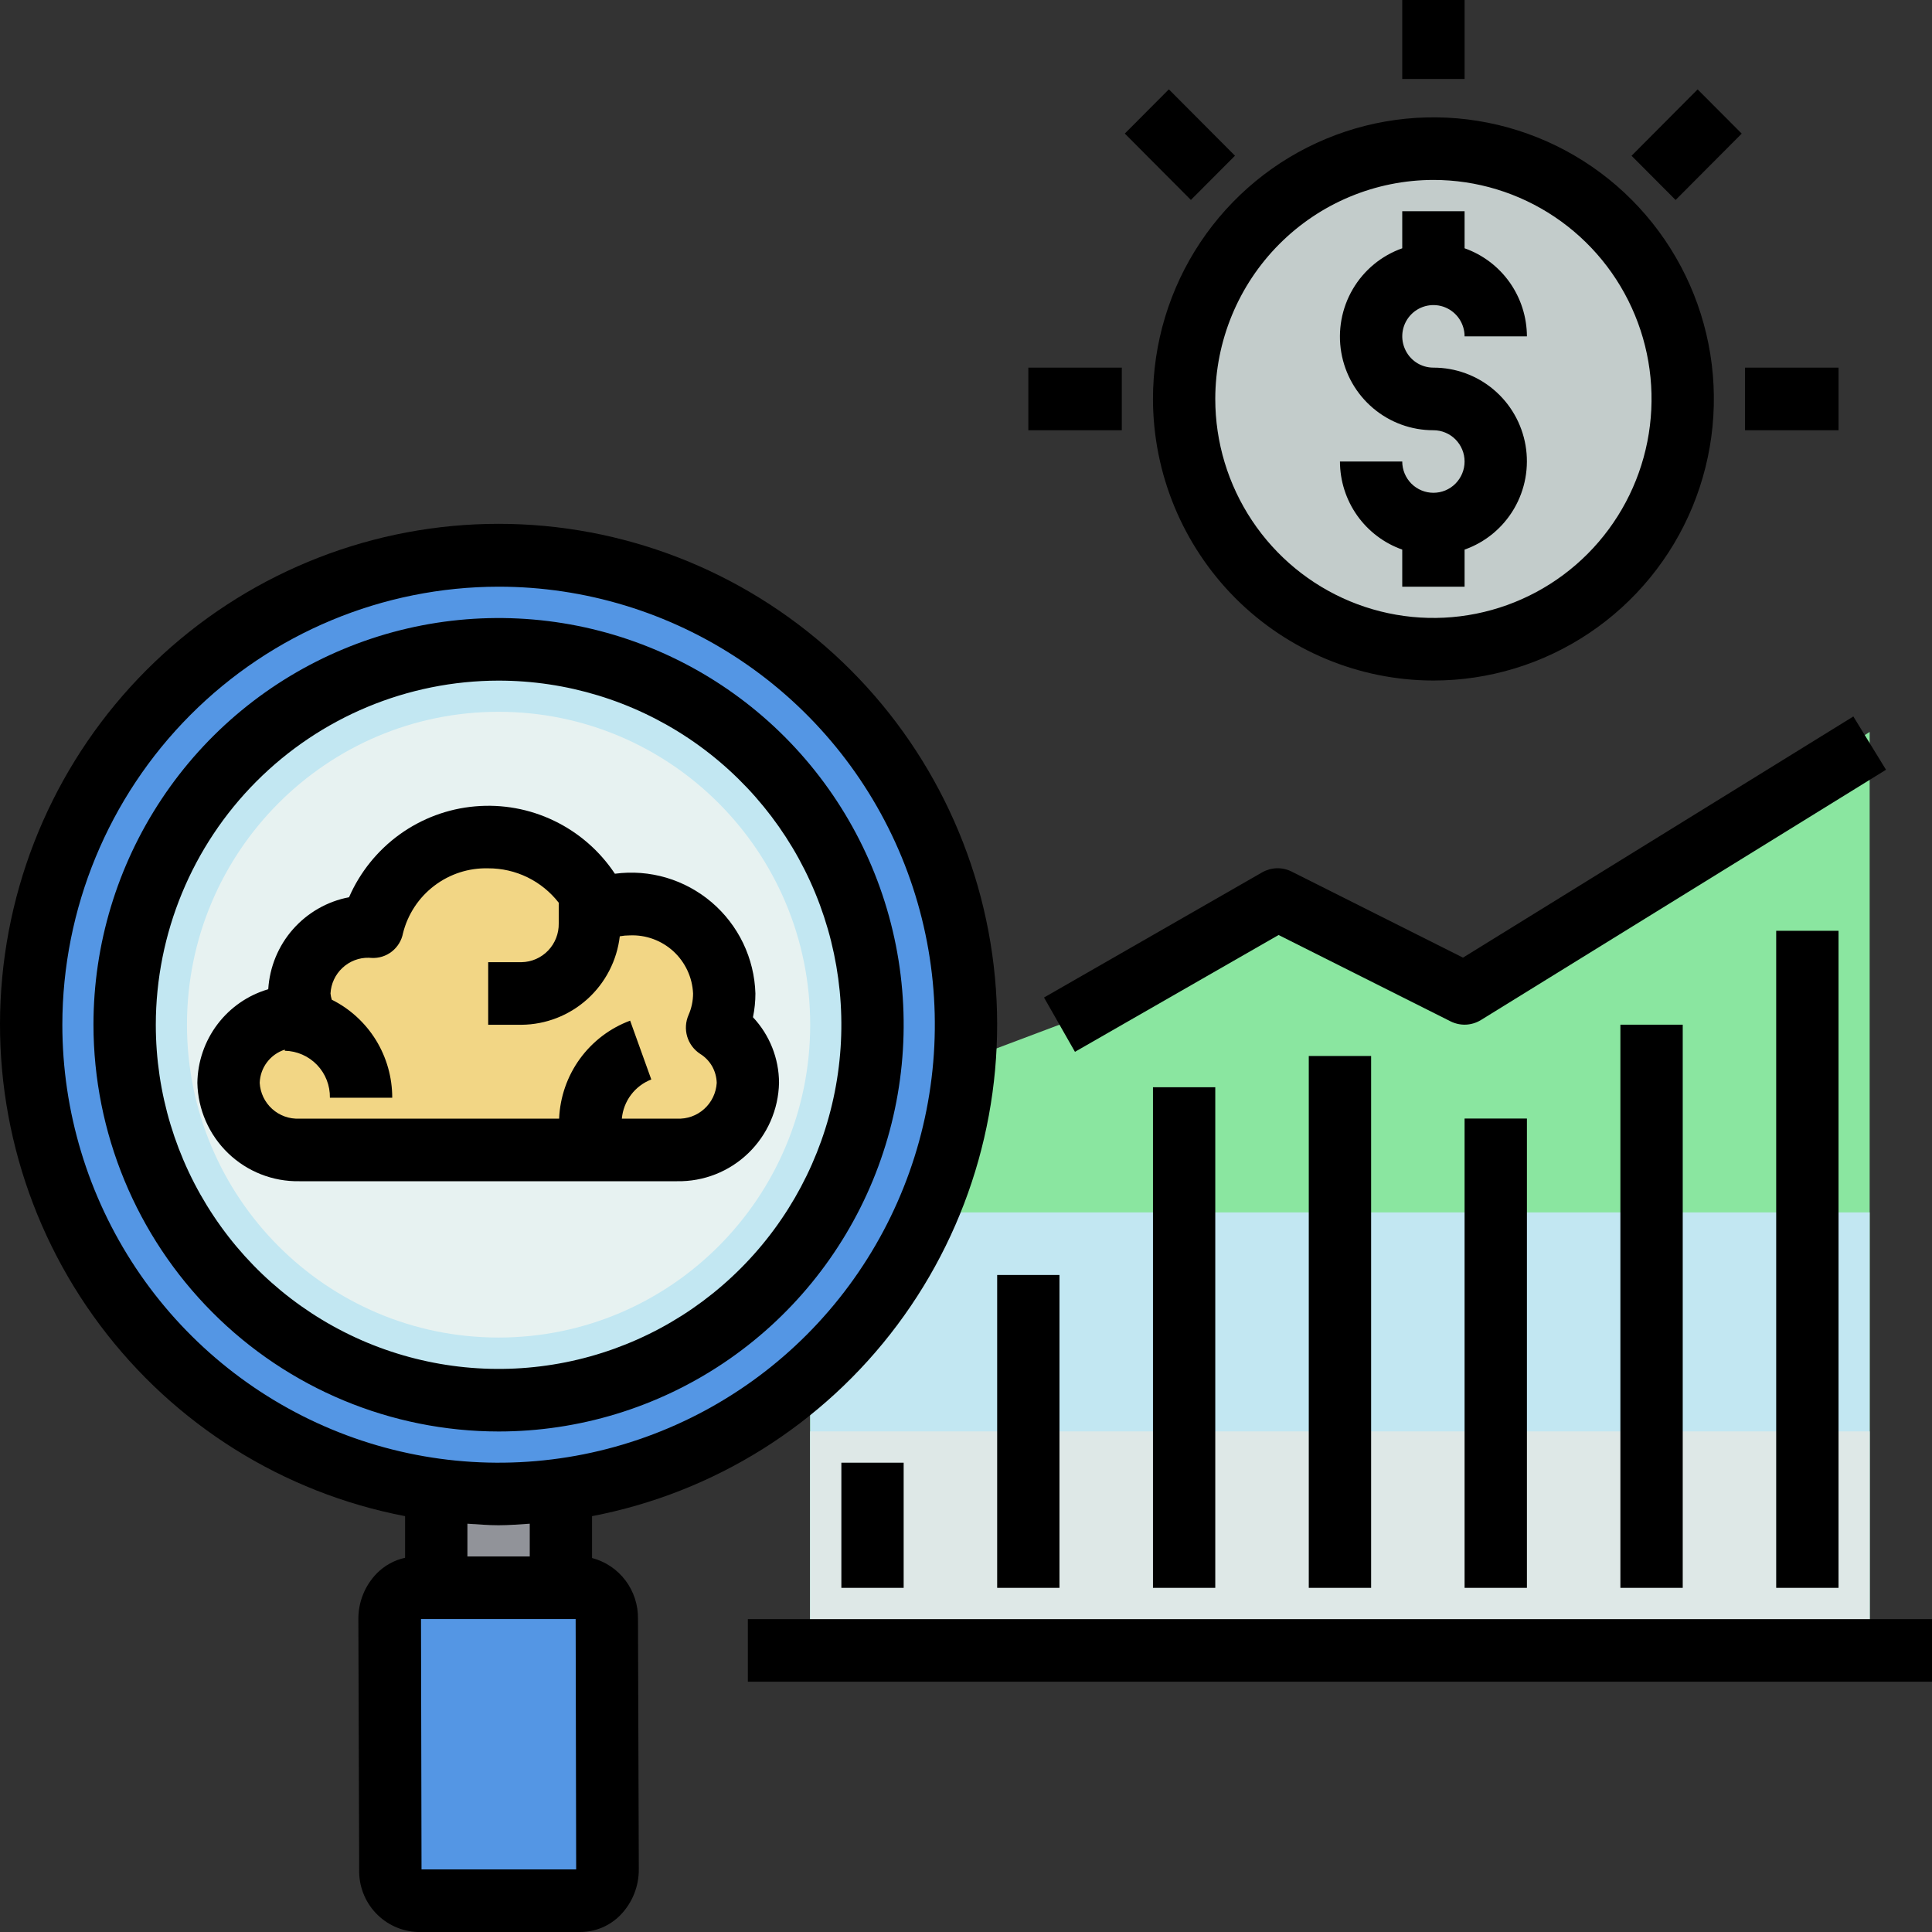
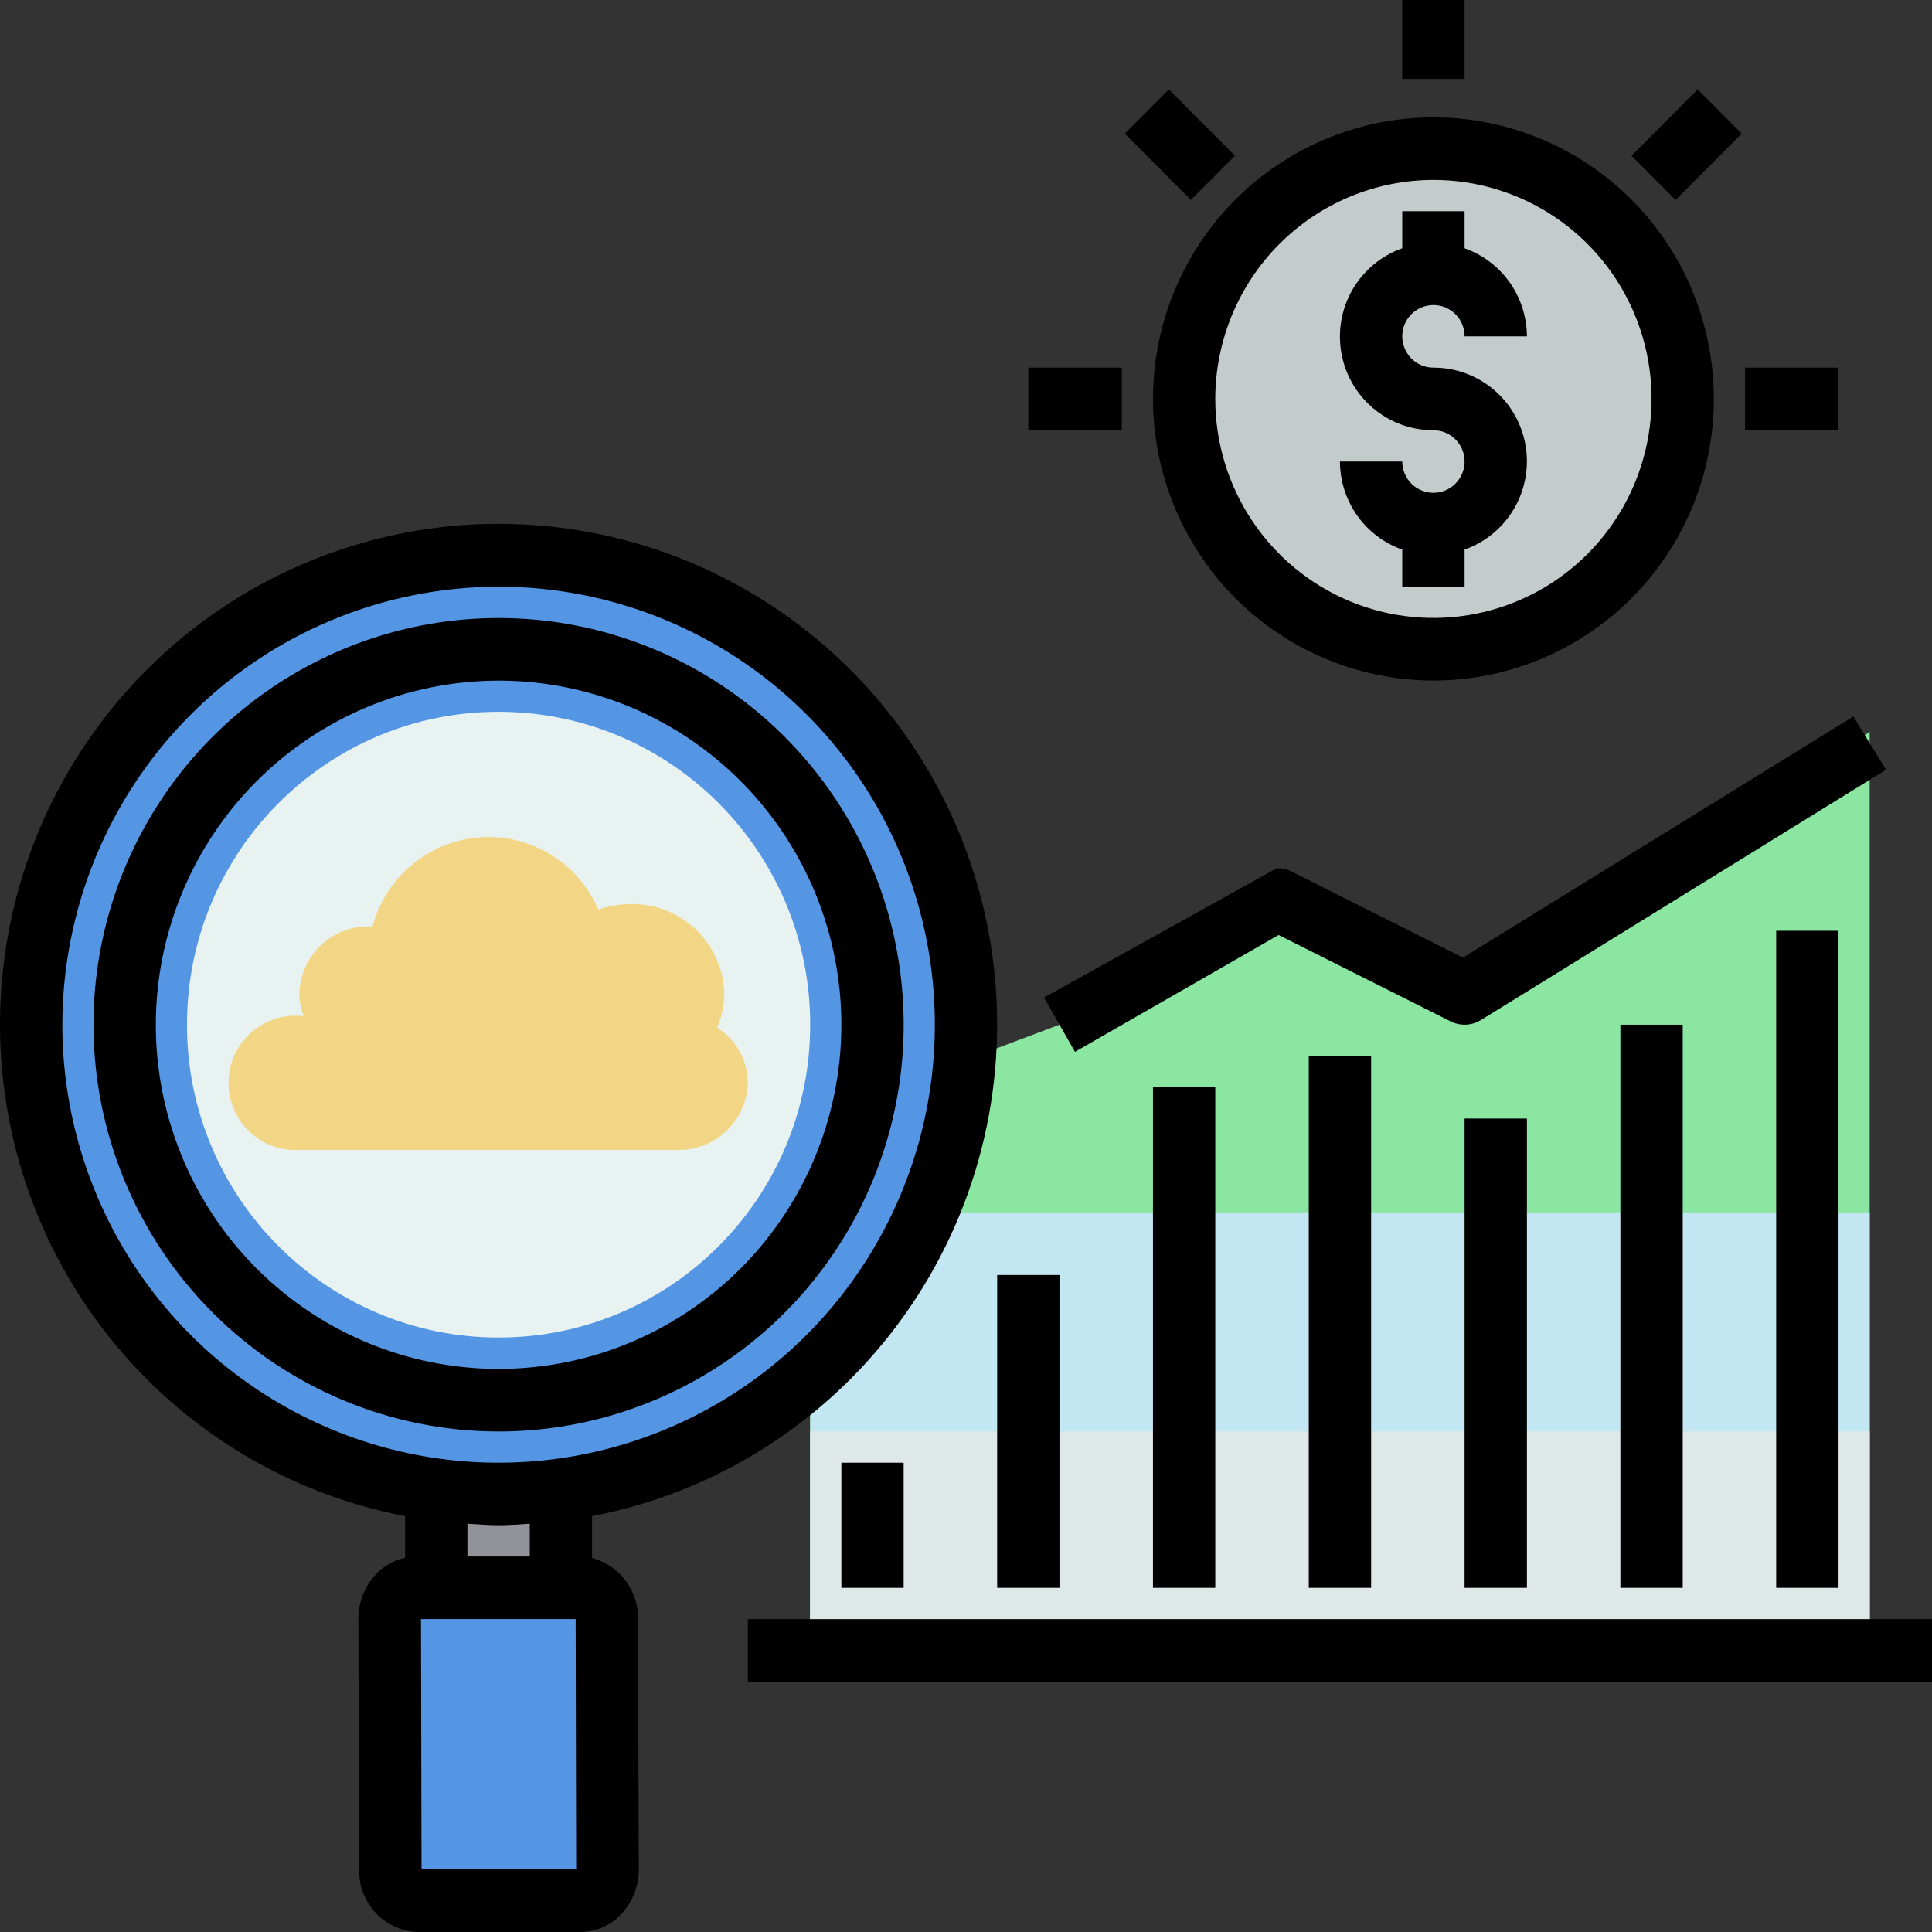
<svg xmlns="http://www.w3.org/2000/svg" width="45" height="45" viewBox="0 0 45 45" fill="none">
  <rect x="0" y="0" width="45" height="45" fill="#333333" stroke="none" />
  <path d="M34.113 23.138L29.758 20.952L24.677 23.867L18.871 26.053V38.441H43.548V17.048L34.113 23.138Z" fill="#8AE6A0" />
  <path d="M18.871 28.239H43.548V38.441H18.871V28.239Z" fill="#C2E7F2" />
  <path d="M18.871 33.34H43.548V38.441H18.871V33.34Z" fill="#DEE8E7" />
  <path d="M11.613 34.798C17.626 34.798 22.5 29.904 22.5 23.867C22.5 17.83 17.626 12.936 11.613 12.936C5.6 12.936 0.726 17.83 0.726 23.867C0.726 29.904 5.6 34.798 11.613 34.798Z" fill="#5496E4" />
-   <path d="M11.613 32.614C16.423 32.614 20.323 28.698 20.323 23.869C20.323 19.039 16.423 15.124 11.613 15.124C6.803 15.124 2.903 19.039 2.903 23.869C2.903 28.698 6.803 32.614 11.613 32.614Z" fill="#C2E7F2" />
  <path d="M11.613 31.154C15.621 31.154 18.871 27.891 18.871 23.867C18.871 19.842 15.621 16.579 11.613 16.579C7.604 16.579 4.355 19.842 4.355 23.867C4.355 27.891 7.604 31.154 11.613 31.154Z" fill="#E7F2F1" />
  <path d="M13.498 36.982H9.708C9.528 36.995 9.359 37.079 9.24 37.216C9.121 37.352 9.061 37.531 9.073 37.713L9.092 43.545C9.082 43.725 9.142 43.903 9.261 44.039C9.38 44.175 9.548 44.258 9.728 44.271H13.518C13.698 44.258 13.867 44.174 13.986 44.037C14.105 43.9 14.165 43.722 14.153 43.54L14.134 37.708C14.144 37.528 14.084 37.35 13.964 37.214C13.845 37.078 13.678 36.994 13.498 36.982Z" fill="#5496E4" />
  <path d="M10.161 34.798H13.065V36.982H10.161V34.798Z" fill="#919399" />
  <path d="M16.702 23.935C16.812 23.684 16.869 23.414 16.869 23.14C16.852 22.571 16.611 22.032 16.199 21.642C15.786 21.252 15.237 21.041 14.67 21.058C14.42 21.06 14.173 21.103 13.937 21.185C13.706 20.651 13.315 20.201 12.819 19.9C12.322 19.599 11.744 19.46 11.165 19.504C10.587 19.548 10.036 19.772 9.59 20.145C9.144 20.517 8.825 21.02 8.677 21.584C8.658 21.583 8.64 21.578 8.622 21.578C8.197 21.566 7.784 21.724 7.475 22.017C7.166 22.309 6.985 22.713 6.972 23.14C6.974 23.322 7.009 23.502 7.076 23.67C7.041 23.668 7.008 23.66 6.972 23.66C6.76 23.648 6.548 23.679 6.348 23.752C6.149 23.825 5.966 23.938 5.812 24.084C5.657 24.23 5.534 24.406 5.45 24.602C5.366 24.798 5.323 25.009 5.323 25.222C5.323 25.435 5.366 25.646 5.45 25.842C5.534 26.038 5.657 26.214 5.812 26.36C5.966 26.506 6.149 26.619 6.348 26.692C6.548 26.765 6.76 26.796 6.972 26.784H15.77C16.195 26.796 16.607 26.638 16.916 26.345C17.226 26.053 17.407 25.649 17.419 25.222C17.417 24.964 17.35 24.711 17.224 24.486C17.099 24.261 16.919 24.072 16.702 23.935Z" fill="#F2D685" />
  <path d="M33.387 15.122C36.594 15.122 39.194 12.512 39.194 9.292C39.194 6.072 36.594 3.462 33.387 3.462C30.18 3.462 27.581 6.072 27.581 9.292C27.581 12.512 30.18 15.122 33.387 15.122Z" fill="#C3CCCB" />
-   <path d="M15.77 27.513C16.387 27.524 16.984 27.29 17.429 26.86C17.874 26.431 18.132 25.841 18.145 25.222C18.144 24.653 17.926 24.107 17.538 23.693C17.576 23.511 17.595 23.326 17.595 23.14C17.583 22.734 17.485 22.335 17.31 21.969C17.134 21.603 16.884 21.279 16.576 21.016C16.267 20.753 15.907 20.558 15.519 20.443C15.131 20.329 14.723 20.297 14.322 20.351C13.969 19.82 13.481 19.394 12.907 19.118C12.334 18.841 11.697 18.726 11.064 18.782C10.431 18.837 9.824 19.064 9.308 19.436C8.792 19.809 8.385 20.314 8.13 20.898C7.623 20.995 7.164 21.258 6.823 21.645C6.482 22.033 6.28 22.524 6.248 23.041C5.777 23.179 5.362 23.465 5.065 23.858C4.768 24.251 4.604 24.729 4.597 25.222C4.61 25.841 4.868 26.431 5.313 26.86C5.758 27.289 6.355 27.524 6.972 27.513H15.77ZM6.049 25.222C6.055 25.048 6.114 24.88 6.219 24.742C6.324 24.603 6.469 24.5 6.634 24.448V24.474C6.917 24.48 7.187 24.598 7.384 24.803C7.581 25.008 7.689 25.283 7.684 25.568H9.136C9.136 25.093 9.004 24.628 8.756 24.225C8.507 23.822 8.151 23.496 7.728 23.285C7.713 23.238 7.703 23.189 7.698 23.14C7.71 22.912 7.81 22.698 7.977 22.543C8.143 22.388 8.363 22.303 8.59 22.308C8.612 22.31 8.635 22.311 8.649 22.312C8.821 22.322 8.991 22.27 9.127 22.163C9.262 22.057 9.355 21.905 9.387 21.735C9.497 21.295 9.754 20.905 10.115 20.631C10.476 20.356 10.918 20.213 11.371 20.225C11.688 20.224 12 20.295 12.285 20.434C12.57 20.573 12.819 20.776 13.014 21.026V21.509C13.018 21.744 12.929 21.971 12.767 22.14C12.605 22.309 12.383 22.407 12.149 22.411H11.371V23.869H12.149C12.715 23.864 13.259 23.651 13.68 23.272C14.101 22.892 14.37 22.372 14.436 21.808C14.513 21.794 14.591 21.787 14.67 21.787C15.044 21.771 15.409 21.905 15.685 22.158C15.961 22.412 16.126 22.765 16.143 23.14C16.143 23.312 16.107 23.483 16.038 23.64C15.968 23.799 15.957 23.977 16.006 24.143C16.056 24.309 16.162 24.451 16.307 24.546C16.422 24.617 16.518 24.716 16.586 24.834C16.653 24.952 16.69 25.086 16.694 25.222C16.68 25.455 16.576 25.673 16.403 25.829C16.23 25.986 16.002 26.067 15.77 26.055H14.484C14.502 25.854 14.576 25.662 14.697 25.501C14.818 25.34 14.982 25.216 15.17 25.143L14.677 23.773C14.208 23.947 13.801 24.257 13.506 24.663C13.212 25.069 13.044 25.553 13.023 26.055H6.972C6.74 26.067 6.512 25.985 6.339 25.829C6.166 25.673 6.062 25.455 6.049 25.222Z" fill="black" />
  <path d="M11.613 33.342C13.479 33.342 15.303 32.787 16.855 31.746C18.407 30.705 19.616 29.225 20.33 27.494C21.044 25.763 21.231 23.858 20.867 22.021C20.503 20.183 19.604 18.495 18.285 17.17C16.965 15.845 15.284 14.943 13.454 14.577C11.623 14.212 9.726 14.399 8.002 15.117C6.278 15.834 4.804 17.048 3.768 18.606C2.731 20.164 2.177 21.995 2.177 23.869C2.18 26.381 3.175 28.788 4.944 30.564C6.713 32.341 9.111 33.34 11.613 33.342ZM11.613 15.853C13.192 15.853 14.736 16.323 16.049 17.204C17.361 18.085 18.385 19.337 18.989 20.801C19.593 22.266 19.752 23.878 19.443 25.433C19.135 26.988 18.375 28.416 17.258 29.537C16.142 30.658 14.719 31.422 13.171 31.731C11.622 32.04 10.017 31.881 8.558 31.275C7.099 30.668 5.852 29.641 4.975 28.322C4.097 27.004 3.629 25.454 3.629 23.869C3.631 21.744 4.473 19.706 5.97 18.203C7.467 16.701 9.496 15.855 11.613 15.853Z" fill="black" />
  <path d="M9.435 35.314V36.284C9.185 36.338 8.955 36.465 8.775 36.648C8.498 36.933 8.344 37.316 8.347 37.715L8.366 43.547C8.356 43.92 8.494 44.283 8.749 44.555C9.004 44.827 9.356 44.987 9.728 45H13.518C13.692 44.999 13.864 44.964 14.024 44.897C14.184 44.829 14.329 44.73 14.451 44.605C14.728 44.32 14.882 43.937 14.879 43.538L14.86 37.706C14.865 37.384 14.762 37.069 14.569 36.812C14.375 36.555 14.101 36.371 13.79 36.289V35.314C16.63 34.77 19.165 33.182 20.9 30.861C22.636 28.54 23.446 25.652 23.174 22.763C22.902 19.873 21.566 17.19 19.428 15.237C17.29 13.284 14.504 12.201 11.613 12.201C8.722 12.201 5.936 13.284 3.798 15.237C1.66 17.19 0.324 19.873 0.052 22.763C-0.221 25.652 0.59 28.54 2.326 30.861C4.061 33.182 6.596 34.77 9.435 35.314ZM9.818 43.542L9.806 37.711H13.408L13.42 43.542H9.818ZM10.887 36.253V35.49C11.128 35.505 11.368 35.526 11.613 35.526C11.858 35.526 12.098 35.505 12.339 35.49V36.253H10.887ZM11.613 13.665C13.623 13.665 15.587 14.263 17.258 15.384C18.929 16.505 20.232 18.098 21.001 19.962C21.77 21.827 21.971 23.878 21.579 25.857C21.187 27.836 20.219 29.654 18.798 31.081C17.377 32.508 15.566 33.479 13.595 33.873C11.624 34.267 9.581 34.065 7.724 33.292C5.868 32.52 4.281 31.213 3.164 29.535C2.048 27.857 1.452 25.885 1.452 23.867C1.455 21.162 2.526 18.569 4.431 16.656C6.336 14.743 8.919 13.668 11.613 13.665Z" fill="black" />
  <path d="M33.387 11.478C33.195 11.478 33.01 11.401 32.874 11.265C32.738 11.128 32.661 10.943 32.661 10.749H31.21C31.211 11.2 31.351 11.639 31.611 12.007C31.871 12.374 32.238 12.652 32.661 12.801V13.665H34.113V12.801C34.597 12.631 35.005 12.293 35.265 11.849C35.525 11.405 35.62 10.882 35.533 10.374C35.446 9.867 35.183 9.406 34.79 9.075C34.397 8.743 33.9 8.562 33.387 8.563C33.244 8.563 33.103 8.521 32.984 8.441C32.864 8.36 32.772 8.247 32.717 8.113C32.662 7.98 32.647 7.834 32.675 7.692C32.703 7.551 32.772 7.421 32.874 7.319C32.975 7.217 33.105 7.148 33.245 7.12C33.386 7.092 33.532 7.106 33.665 7.161C33.797 7.216 33.911 7.31 33.991 7.43C34.07 7.55 34.113 7.69 34.113 7.835H35.565C35.563 7.384 35.423 6.945 35.163 6.577C34.903 6.21 34.536 5.932 34.113 5.783V4.92H32.661V5.783C32.177 5.954 31.769 6.291 31.509 6.735C31.249 7.179 31.154 7.702 31.241 8.21C31.328 8.717 31.591 9.178 31.984 9.509C32.377 9.841 32.874 10.022 33.387 10.021C33.58 10.021 33.764 10.098 33.9 10.234C34.036 10.371 34.113 10.556 34.113 10.749C34.113 10.943 34.036 11.128 33.9 11.265C33.764 11.402 33.58 11.478 33.387 11.478Z" fill="black" />
  <path d="M33.387 15.851C34.679 15.851 35.942 15.466 37.016 14.745C38.09 14.025 38.928 13 39.422 11.802C39.916 10.604 40.046 9.285 39.794 8.013C39.542 6.74 38.92 5.572 38.006 4.654C37.093 3.737 35.929 3.113 34.661 2.859C33.394 2.606 32.081 2.736 30.887 3.233C29.694 3.729 28.674 4.57 27.956 5.648C27.238 6.727 26.855 7.995 26.855 9.292C26.857 11.031 27.546 12.698 28.77 13.928C29.995 15.157 31.655 15.849 33.387 15.851ZM33.387 4.191C34.392 4.191 35.374 4.49 36.21 5.051C37.045 5.611 37.697 6.408 38.081 7.34C38.466 8.272 38.566 9.298 38.37 10.287C38.174 11.277 37.69 12.186 36.98 12.899C36.269 13.613 35.364 14.098 34.378 14.295C33.393 14.492 32.371 14.391 31.443 14.005C30.515 13.619 29.721 12.965 29.163 12.126C28.604 11.287 28.306 10.301 28.306 9.292C28.308 7.94 28.844 6.643 29.796 5.687C30.749 4.73 32.04 4.193 33.387 4.191Z" fill="black" />
  <path d="M32.661 0H34.113V1.839H32.661V0Z" fill="black" />
  <path d="M40.645 8.563H42.823V10.021H40.645V8.563Z" fill="black" />
  <path d="M23.952 8.563H26.129V10.021H23.952V8.563Z" fill="black" />
  <path d="M26.199 3.111L27.225 2.081L28.765 3.627L27.738 4.657L26.199 3.111Z" fill="black" />
  <path d="M38.002 3.628L39.541 2.082L40.568 3.112L39.028 4.658L38.002 3.628Z" fill="black" />
  <path d="M17.419 37.713H45V39.17H17.419V37.713Z" fill="black" />
  <path d="M41.371 21.68H42.823V36.984H41.371V21.68Z" fill="black" />
-   <path d="M43.168 16.688L34.076 22.305L30.083 20.3C29.976 20.246 29.857 20.22 29.738 20.223C29.619 20.227 29.502 20.26 29.398 20.319L24.317 23.234L25.038 24.499L29.781 21.778L33.788 23.79C33.899 23.845 34.022 23.871 34.145 23.866C34.268 23.86 34.388 23.823 34.493 23.759L43.929 17.929L43.168 16.688Z" fill="black" />
+   <path d="M43.168 16.688L34.076 22.305L30.083 20.3C29.976 20.246 29.857 20.22 29.738 20.223L24.317 23.234L25.038 24.499L29.781 21.778L33.788 23.79C33.899 23.845 34.022 23.871 34.145 23.866C34.268 23.86 34.388 23.823 34.493 23.759L43.929 17.929L43.168 16.688Z" fill="black" />
  <path d="M37.742 23.867H39.194V36.984H37.742V23.867Z" fill="black" />
  <path d="M34.113 26.053H35.565V36.984H34.113V26.053Z" fill="black" />
  <path d="M30.484 24.596H31.936V36.984H30.484V24.596Z" fill="black" />
  <path d="M26.855 25.324H28.306V36.984H26.855V25.324Z" fill="black" />
  <path d="M23.226 29.697H24.677V36.984H23.226V29.697Z" fill="black" />
  <path d="M19.597 34.069H21.048V36.984H19.597V34.069Z" fill="black" />
</svg>